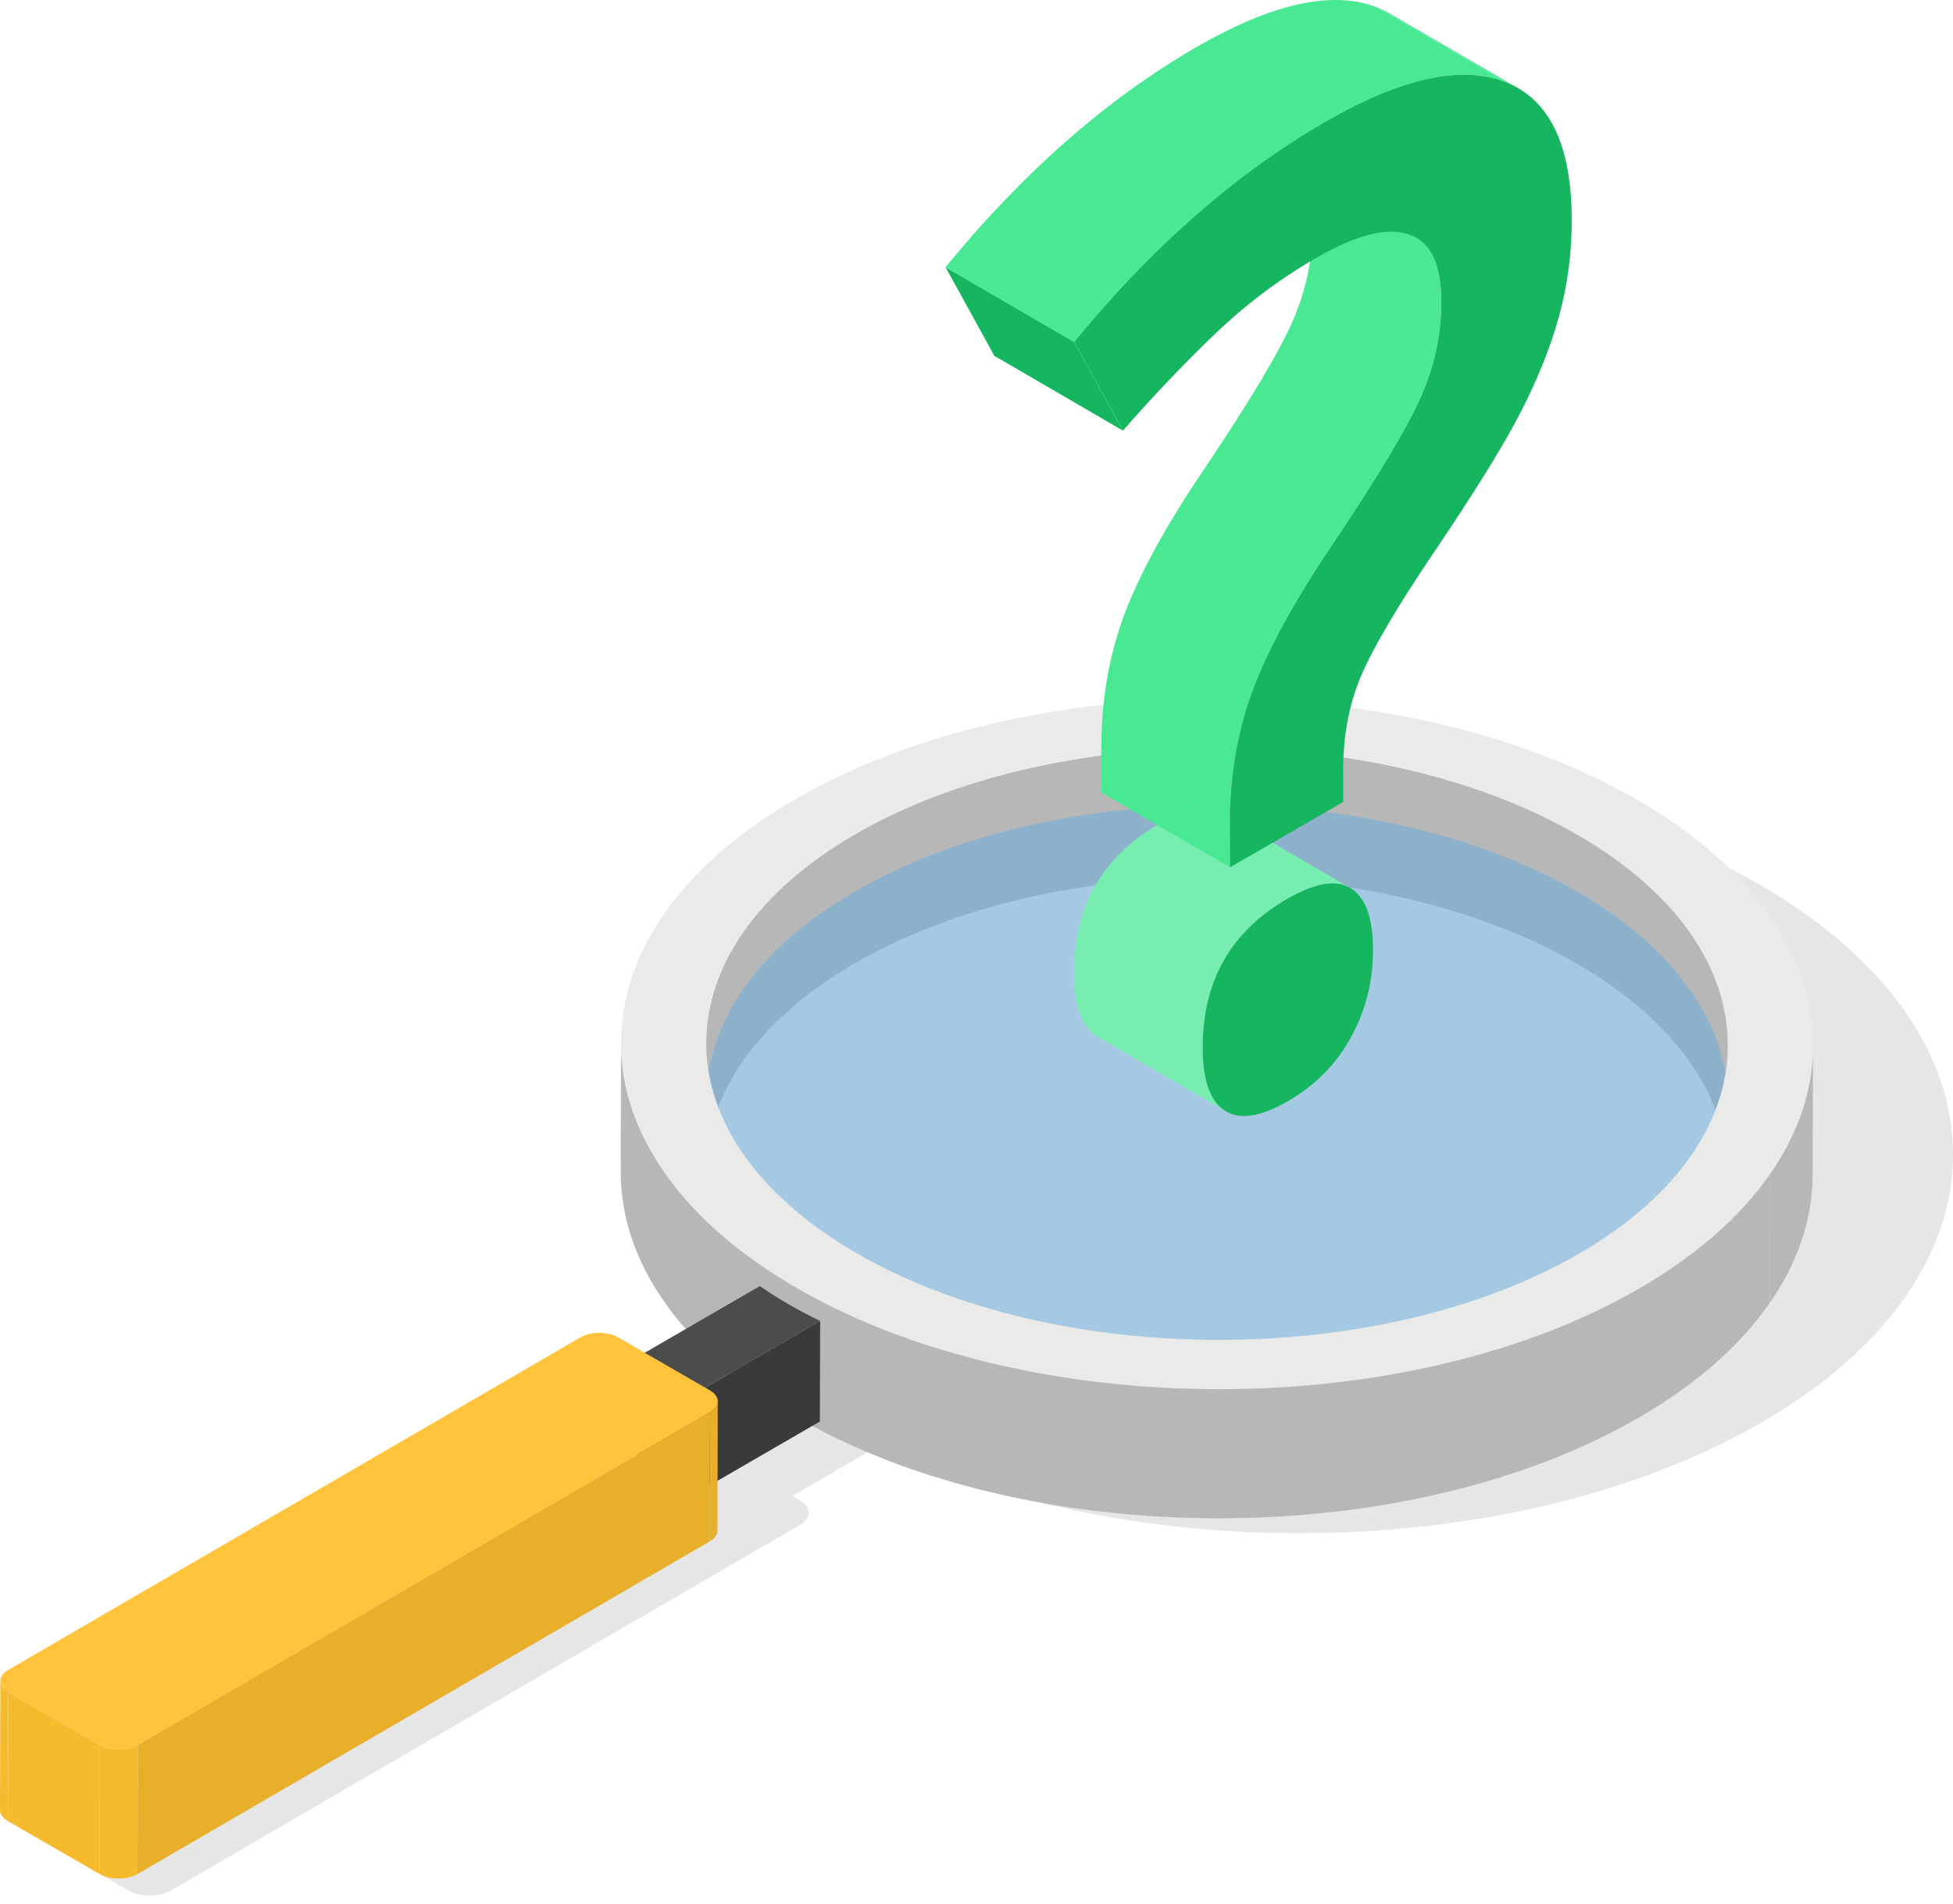
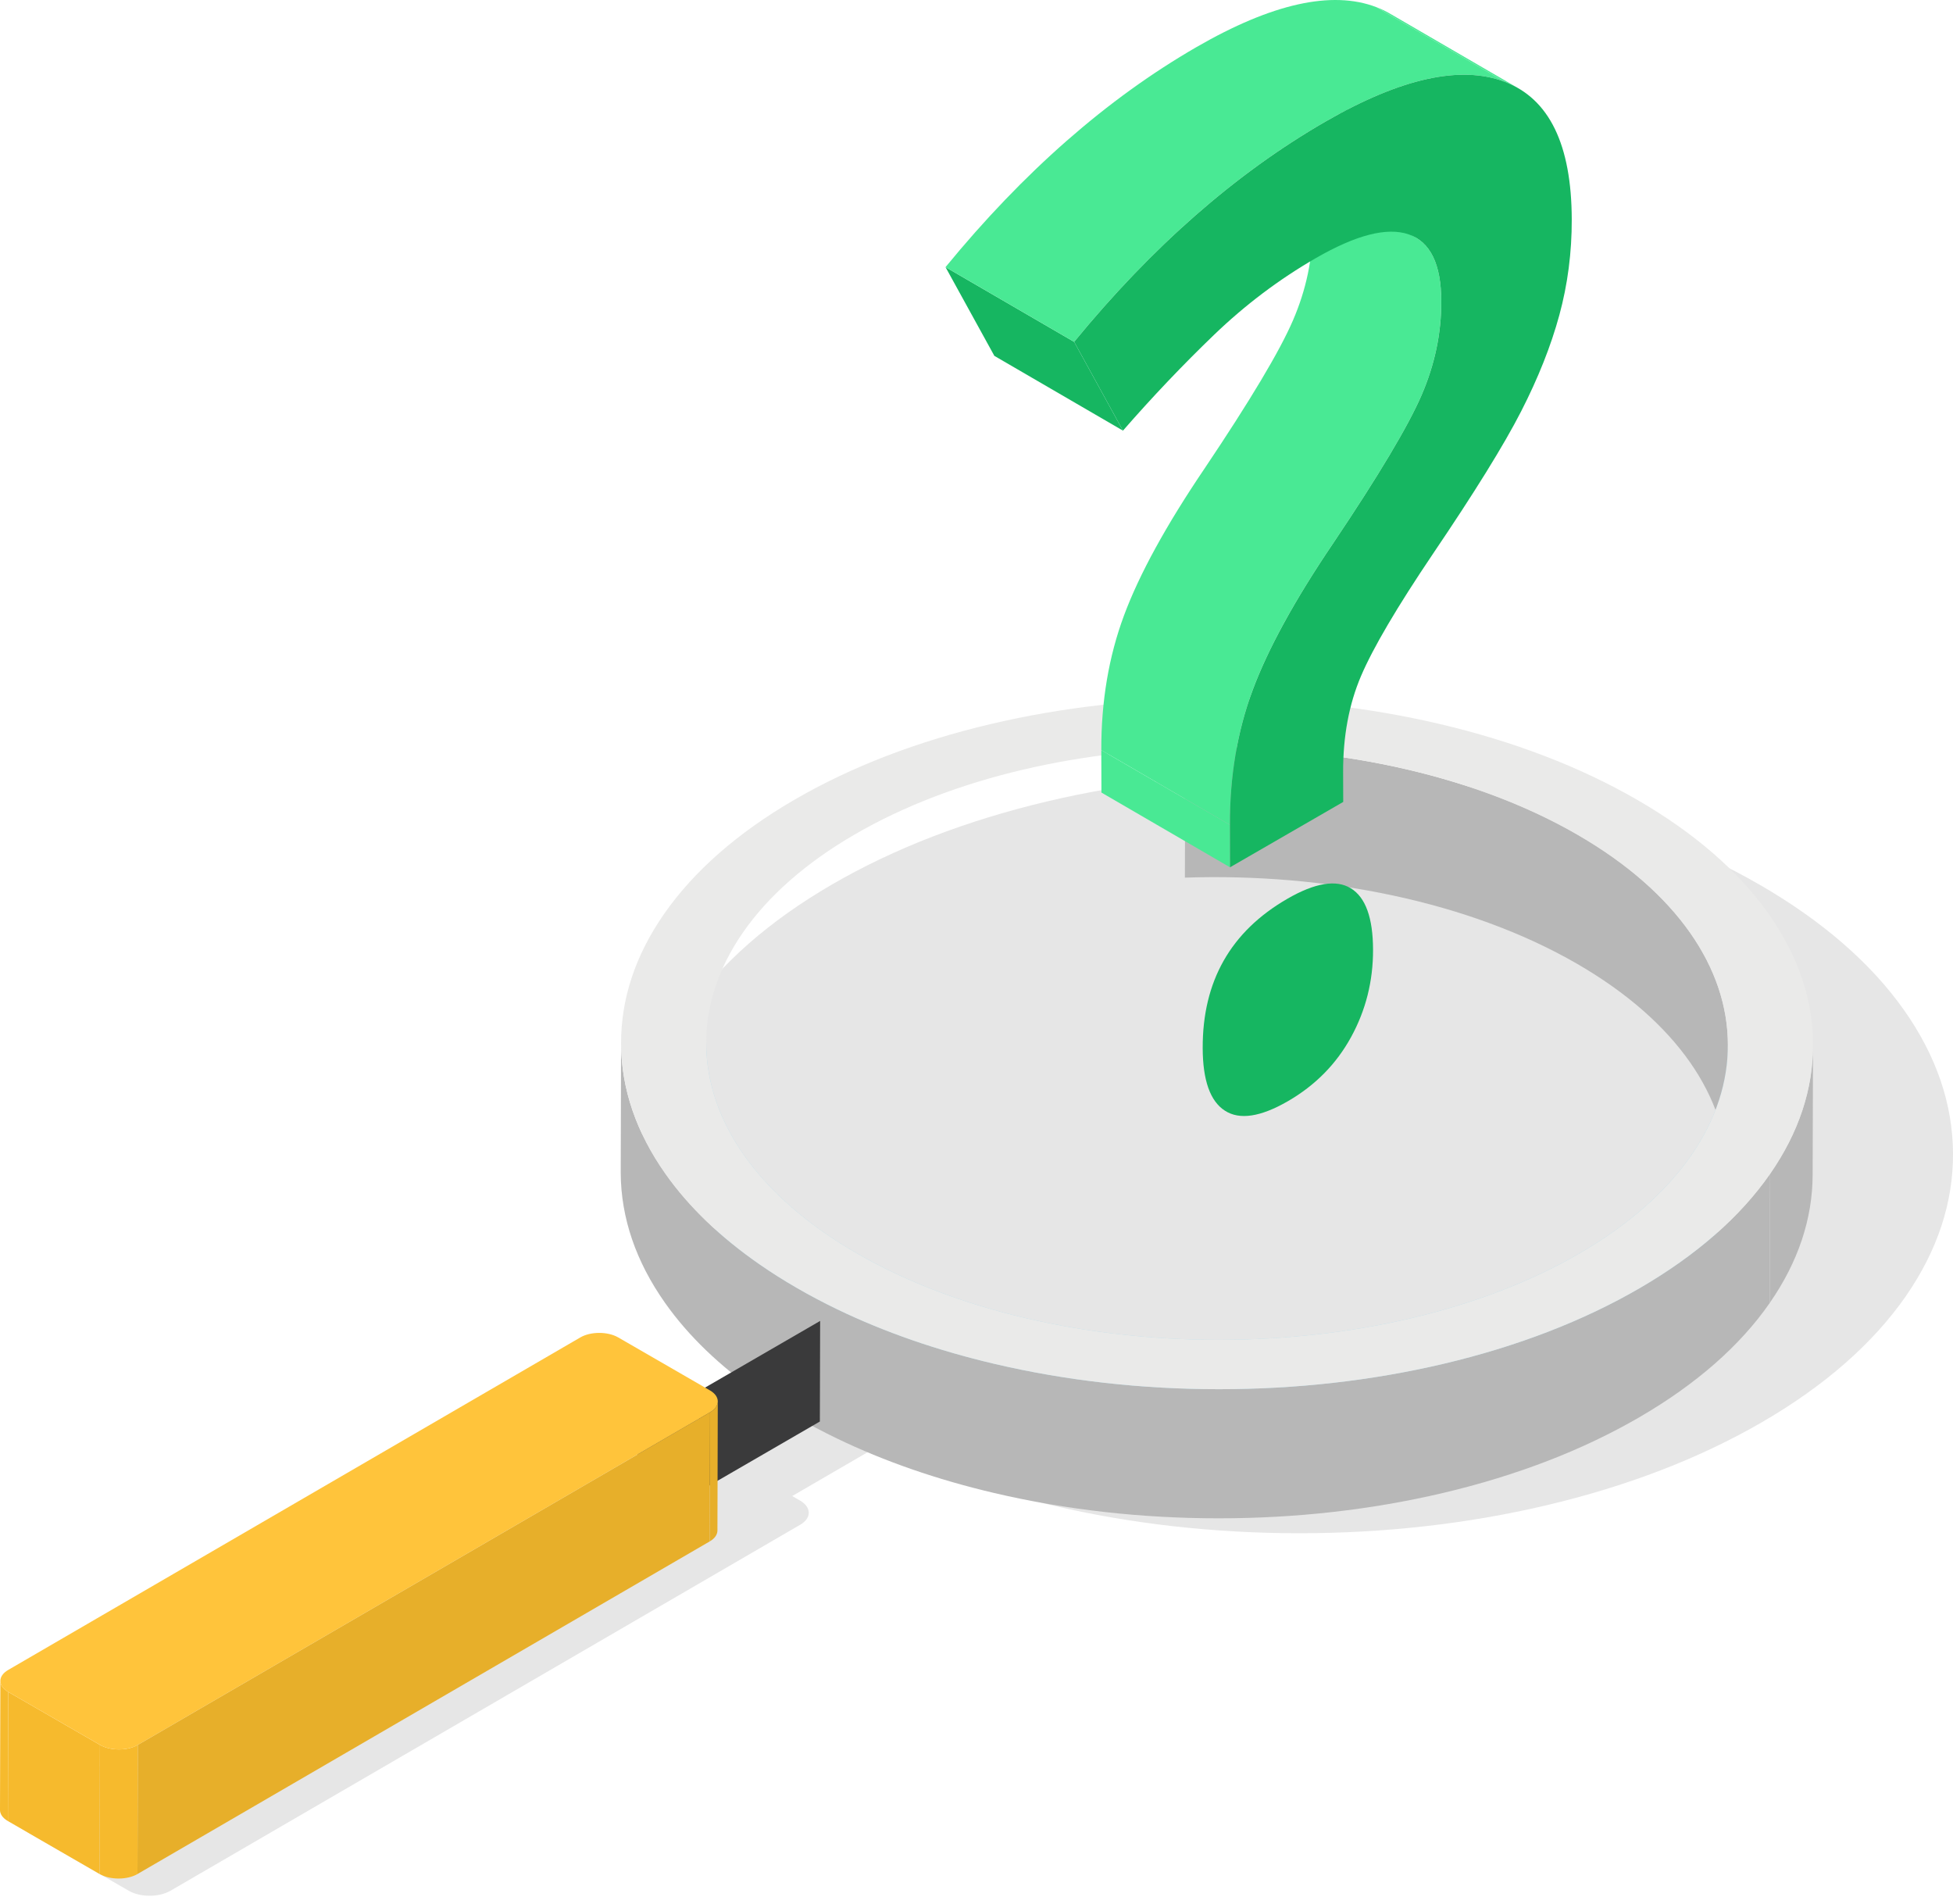
<svg xmlns="http://www.w3.org/2000/svg" width="198" height="193" viewBox="0 0 198 193" fill="none">
  <g opacity="0.1">
    <path d="M178.371 89.672C172.004 85.996 164.589 83.149 156.323 81.21C148.343 79.34 139.921 78.392 131.285 78.39C122.65 78.39 114.239 79.34 106.28 81.212C98.041 83.151 90.656 85.996 84.331 89.672C78.005 93.349 73.114 97.637 69.794 102.415C66.587 107.032 64.976 111.905 65.004 116.909C65.035 121.91 66.699 126.786 69.956 131.4C72.561 135.092 76.106 138.487 80.514 141.536L71.68 146.669L70.881 146.208C69.716 145.535 67.813 145.535 66.657 146.208L2.808 183.314C1.648 183.987 1.658 185.089 2.821 185.76L13.056 191.669C14.222 192.342 16.121 192.342 17.28 191.669L81.13 154.563C82.287 153.89 82.28 152.788 81.116 152.117L80.317 151.656L89.151 146.523C94.43 149.066 100.302 151.106 106.682 152.603C114.662 154.476 123.086 155.425 131.72 155.425C140.356 155.425 148.766 154.476 156.727 152.605C164.966 150.666 172.353 147.819 178.68 144.143C185.004 140.467 189.893 136.18 193.213 131.402C196.416 126.784 198.03 121.908 198.001 116.907C197.972 111.907 196.306 107.03 193.049 102.412C189.678 97.631 184.739 93.347 178.371 89.669V89.672Z" fill="black" />
  </g>
-   <path d="M86.593 97.69C76.591 103.504 71.582 111.127 71.559 118.762L71.595 105.672C71.618 98.037 76.627 90.414 86.63 84.6C95.923 79.198 107.932 76.291 120.162 75.877C120.151 80.24 120.137 84.602 120.126 88.967C107.896 89.38 95.889 92.29 86.593 97.69Z" fill="#B7B7B7" />
  <path d="M120.127 88.967C120.138 84.604 120.152 80.242 120.163 75.877C134.428 75.393 148.993 78.302 159.908 84.602C170.107 90.49 175.202 98.239 175.177 105.975L175.141 119.065C175.164 111.329 170.071 103.582 159.872 97.692C148.957 91.39 134.391 88.483 120.127 88.967Z" fill="#B7B7B7" />
  <path d="M183.807 106L183.771 119.09C183.758 123.571 182.293 127.943 179.42 132.082L179.456 118.993C182.33 114.851 183.794 110.481 183.807 106Z" fill="#B7B7B7" />
  <path opacity="0.3" d="M175.178 105.973L175.142 119.063C175.121 126.7 170.114 134.323 160.111 140.137C139.971 151.84 107.101 151.84 86.834 140.139C76.633 134.249 71.54 126.501 71.561 118.768L71.597 105.678C71.576 113.413 76.669 121.161 86.87 127.049C107.137 138.749 140.008 138.749 160.147 127.047C170.15 121.233 175.157 113.61 175.178 105.973Z" fill="#39C3F2" />
  <g opacity="0.5">
-     <path d="M159.907 90.393C180.174 102.093 180.281 121.134 160.146 132.836C140.007 144.539 107.136 144.539 86.869 132.838C66.598 121.134 66.491 102.095 86.631 90.391C106.766 78.689 139.637 78.689 159.907 90.393Z" fill="#66ACDF" />
-   </g>
+     </g>
  <path d="M62.93 118.747L62.966 105.657C62.966 105.712 62.966 105.767 62.966 105.825C62.993 110.368 64.507 114.8 67.466 118.993C69.834 122.347 73.049 125.434 77.055 128.204C78.237 129.022 79.486 129.812 80.804 130.572C82.121 131.333 83.488 132.054 84.903 132.737C89.699 135.048 95.036 136.899 100.832 138.259C108.084 139.959 115.737 140.823 123.582 140.823C131.428 140.823 139.071 139.959 146.305 138.26C153.793 136.501 160.503 133.913 166.251 130.571C171.998 127.232 176.441 123.338 179.456 118.995L179.42 132.084C176.405 136.428 171.96 140.322 166.215 143.66C160.466 147.001 153.756 149.589 146.269 151.35C139.034 153.051 131.392 153.913 123.546 153.913C115.701 153.913 108.047 153.049 100.796 151.348C94.999 149.989 89.661 148.137 84.867 145.826C83.452 145.146 82.085 144.423 80.767 143.662C79.45 142.902 78.199 142.112 77.019 141.294C73.013 138.524 69.796 135.437 67.43 132.083C64.468 127.888 62.956 123.458 62.93 118.914C62.93 118.859 62.93 118.804 62.93 118.747Z" fill="#B7B7B7" />
  <path d="M70.78 141.067L70.752 151.265L64.637 147.733L64.665 137.536L70.78 141.067Z" fill="#4D4C4D" />
  <path d="M83.148 133.904L83.119 144.101L70.752 151.265L70.781 141.067L83.148 133.904Z" fill="#3A3A3B" />
-   <path d="M83.148 133.904L70.781 141.067L64.666 137.536L77.031 130.372C77.952 131.009 78.927 131.625 79.953 132.216C80.978 132.809 82.044 133.372 83.146 133.902L83.148 133.904Z" fill="#4D4C4D" />
  <path d="M179.457 118.995C176.442 123.338 171.998 127.232 166.253 130.571C160.504 133.911 153.794 136.499 146.306 138.26C139.072 139.961 131.429 140.823 123.583 140.823C115.739 140.823 108.085 139.959 100.833 138.259C95.037 136.899 89.698 135.048 84.904 132.737C83.49 132.056 82.122 131.333 80.805 130.572C79.487 129.812 78.236 129.022 77.056 128.204C73.05 125.434 69.833 122.347 67.467 118.993C64.506 114.798 62.994 110.368 62.967 105.825C62.944 101.279 64.407 96.849 67.32 92.656C70.337 88.315 74.781 84.419 80.53 81.077C86.277 77.738 92.985 75.152 100.473 73.391C107.704 71.69 115.35 70.826 123.194 70.826C131.04 70.826 138.692 71.688 145.946 73.389C153.454 75.149 160.193 77.736 165.978 81.077C171.761 84.415 176.25 88.309 179.314 92.653C182.273 96.847 183.787 101.279 183.812 105.823C183.839 110.366 182.372 114.798 179.461 118.993L179.457 118.995ZM86.87 127.049C107.137 138.749 140.008 138.749 160.147 127.047C180.281 115.347 180.174 96.306 159.909 84.604C139.638 72.9 106.767 72.9 86.632 84.602C66.493 96.306 66.601 115.345 86.87 127.049Z" fill="#EAEAE9" />
  <path d="M72.771 142.064L72.735 155.154C72.735 155.555 72.472 155.955 71.949 156.258L71.985 143.168C72.508 142.865 72.769 142.465 72.771 142.064Z" fill="#E7AF2A" />
  <path d="M0 183.483L0.036 170.393C0.036 170.799 0.301 171.205 0.835 171.512L0.799 184.602C0.265 184.293 0 183.889 0 183.483Z" fill="#F6BA2D" />
  <path d="M71.989 143.168L71.951 156.256L13.938 189.972L13.974 176.882L71.989 143.168Z" fill="#E7AF2A" />
  <path d="M10.134 176.882L10.098 189.972L0.799 184.602L0.837 171.514L10.134 176.882Z" fill="#F6BA2D" />
  <path d="M13.974 176.882L13.938 189.972C12.885 190.584 11.158 190.582 10.1 189.972L10.136 176.882C11.194 177.492 12.922 177.494 13.974 176.882Z" fill="#F6BA2D" />
  <path d="M71.974 140.945C73.032 141.555 73.037 142.558 71.987 143.168L13.974 176.882C12.921 177.494 11.194 177.492 10.135 176.882L0.836 171.513C-0.224 170.9 -0.23 169.901 0.823 169.289L58.836 135.576C59.887 134.966 61.614 134.964 62.674 135.576L63.401 135.995L71.249 140.528L71.974 140.945Z" fill="#FFC43B" />
-   <path d="M123.857 82.436C122.37 81.572 120.244 81.936 117.473 83.536C111.738 86.848 108.878 91.888 108.897 98.661C108.906 101.937 109.657 104.053 111.147 105.01C111.192 105.039 111.238 105.067 111.284 105.094L124.32 112.67C124.275 112.643 124.229 112.614 124.183 112.586C122.694 111.629 121.943 109.512 121.933 106.236C121.914 99.463 124.774 94.424 130.51 91.112C133.28 89.512 135.408 89.148 136.894 90.012L123.857 82.436Z" fill="#77EEAF" />
  <path d="M130.508 91.114C133.319 89.491 135.468 89.138 136.957 90.052C138.446 90.969 139.194 93.038 139.203 96.268C139.213 99.452 138.467 102.411 136.972 105.136C135.474 107.869 133.338 110.029 130.567 111.631C127.795 113.23 125.667 113.553 124.182 112.59C122.693 111.632 121.941 109.516 121.932 106.24C121.913 99.467 124.773 94.428 130.508 91.116V91.114Z" fill="#16B661" />
  <path d="M124.702 87.92L111.666 80.343L111.652 76.041L124.689 83.618L124.702 87.92Z" fill="#49E994" />
  <path d="M130.526 16.523L143.562 24.099C145.257 25.083 146.11 27.233 146.119 30.542C146.129 33.772 145.463 36.943 144.123 40.049C142.782 43.161 139.793 48.168 135.163 55.063C131.267 60.813 128.545 65.781 126.996 69.951C125.442 74.128 124.676 78.682 124.689 83.616L111.653 76.041C111.639 71.106 112.406 66.553 113.96 62.375C115.51 58.205 118.233 53.238 122.126 47.487C126.756 40.592 129.746 35.585 131.086 32.473C132.427 29.367 133.092 26.196 133.083 22.966C133.073 19.658 132.221 17.509 130.526 16.523Z" fill="#49E994" />
  <path d="M140.887 1.366L153.923 8.942C153.496 8.694 153.042 8.479 152.564 8.295L139.525 0.718C140.004 0.901 140.458 1.117 140.885 1.364L140.887 1.366Z" fill="#49E994" />
  <path d="M113.848 43.653L100.811 36.075L95.859 27.077L108.898 34.653L113.848 43.653Z" fill="#16B661" />
  <path d="M108.898 34.653L95.861 27.077C103.769 17.433 112.248 10 121.303 4.772C128.953 0.356 135.028 -0.996 139.528 0.72L152.565 8.296C148.065 6.579 141.988 7.931 134.338 12.347C125.283 17.576 116.803 25.008 108.896 34.653H108.898Z" fill="#49E994" />
  <path d="M152.565 8.296C157.065 10.012 159.327 14.655 159.348 22.236C159.357 25.598 158.936 28.839 158.085 31.959C157.235 35.078 155.942 38.329 154.213 41.706C152.483 45.089 149.495 49.911 145.255 56.174C141.634 61.546 139.208 65.664 137.986 68.526C136.764 71.388 136.158 74.634 136.169 78.266L136.179 81.292L124.704 87.918L124.692 83.617C124.679 78.682 125.445 74.128 126.999 69.951C128.55 65.781 131.272 60.813 135.166 55.063C139.796 48.168 142.785 43.161 144.126 40.049C145.466 36.943 146.132 33.772 146.122 30.542C146.111 26.778 145.009 24.515 142.818 23.759C140.627 23.002 137.483 23.809 133.385 26.175C129.676 28.317 126.242 30.906 123.085 33.94C119.927 36.977 116.848 40.213 113.85 43.653L108.9 34.653C116.806 25.008 125.287 17.576 134.342 12.347C141.992 7.931 148.067 6.579 152.569 8.296H152.565Z" fill="#16B661" />
</svg>